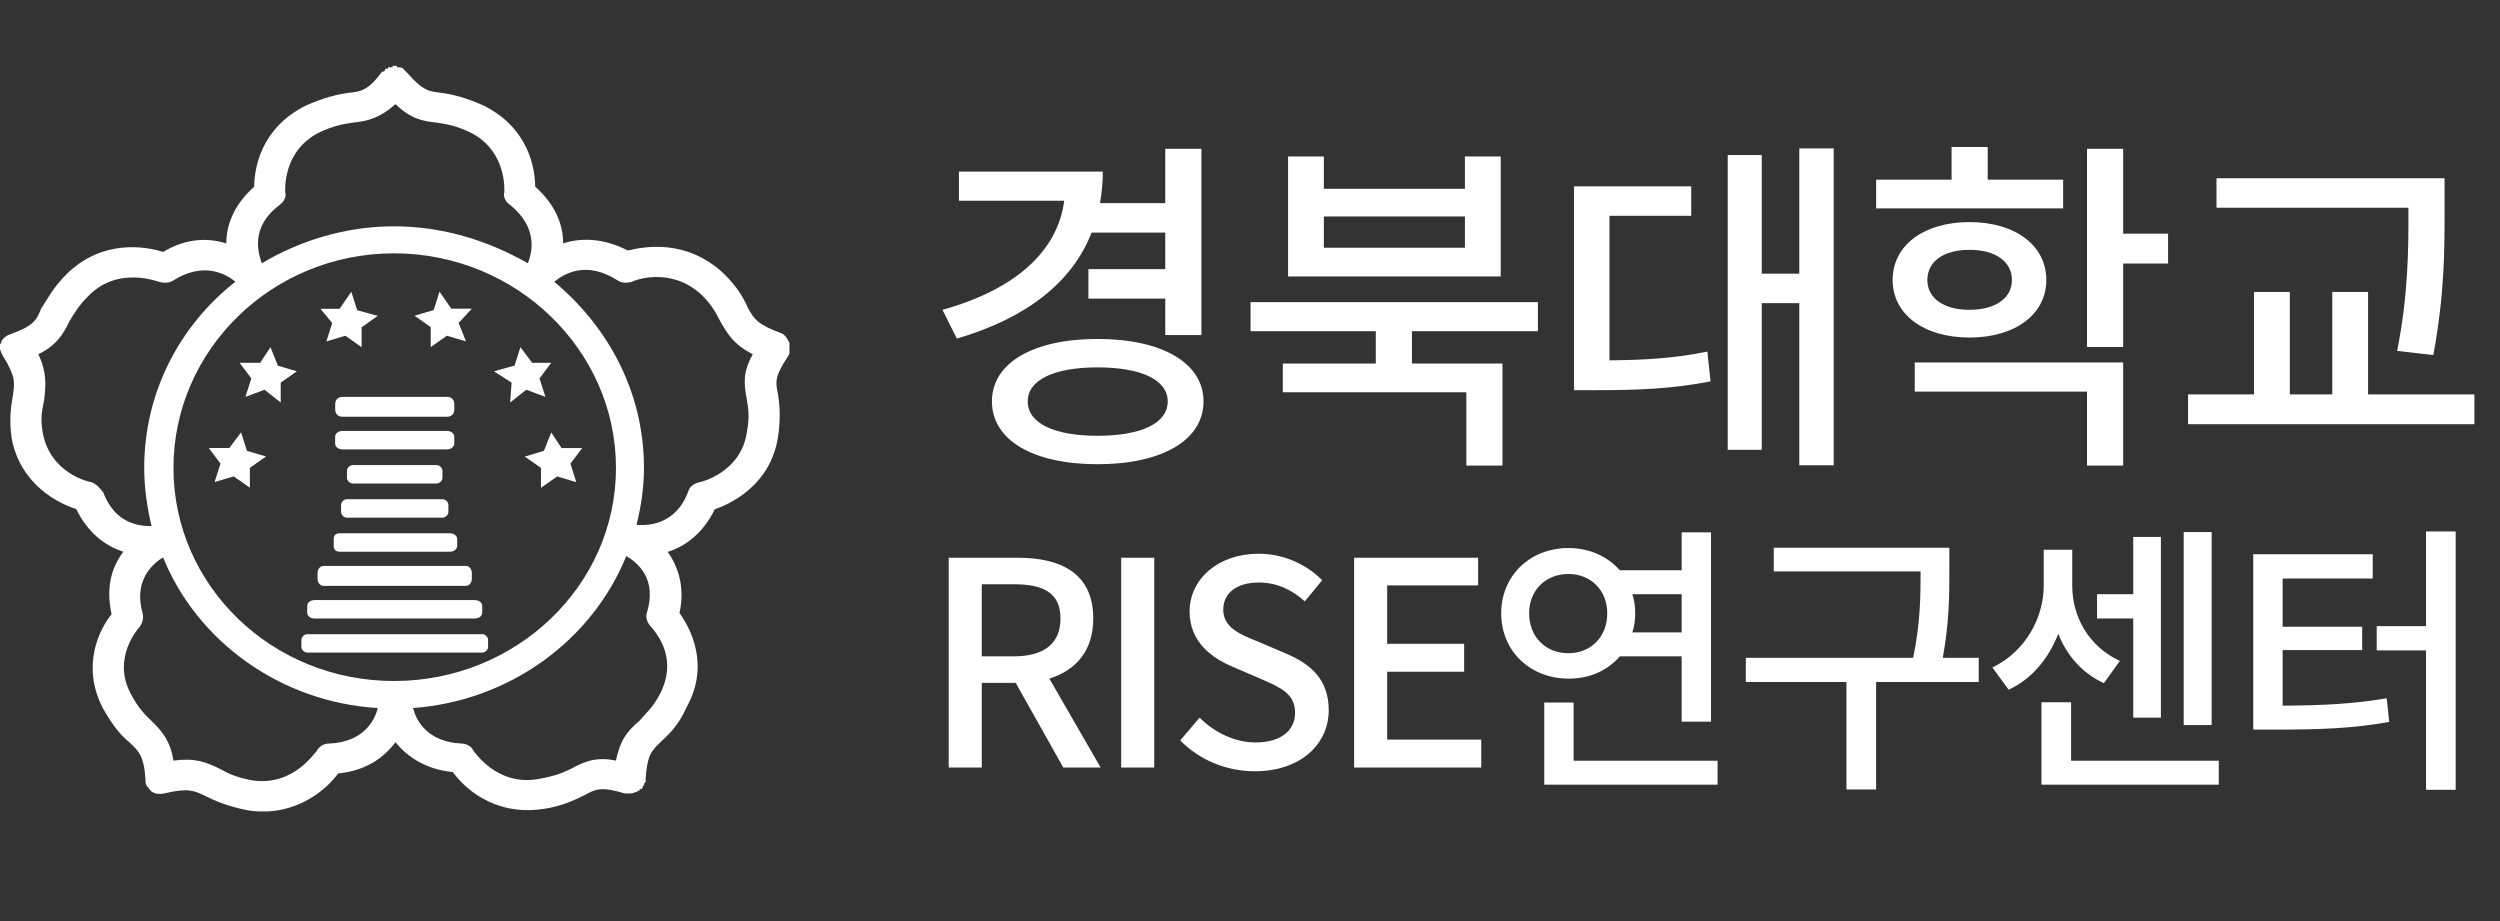
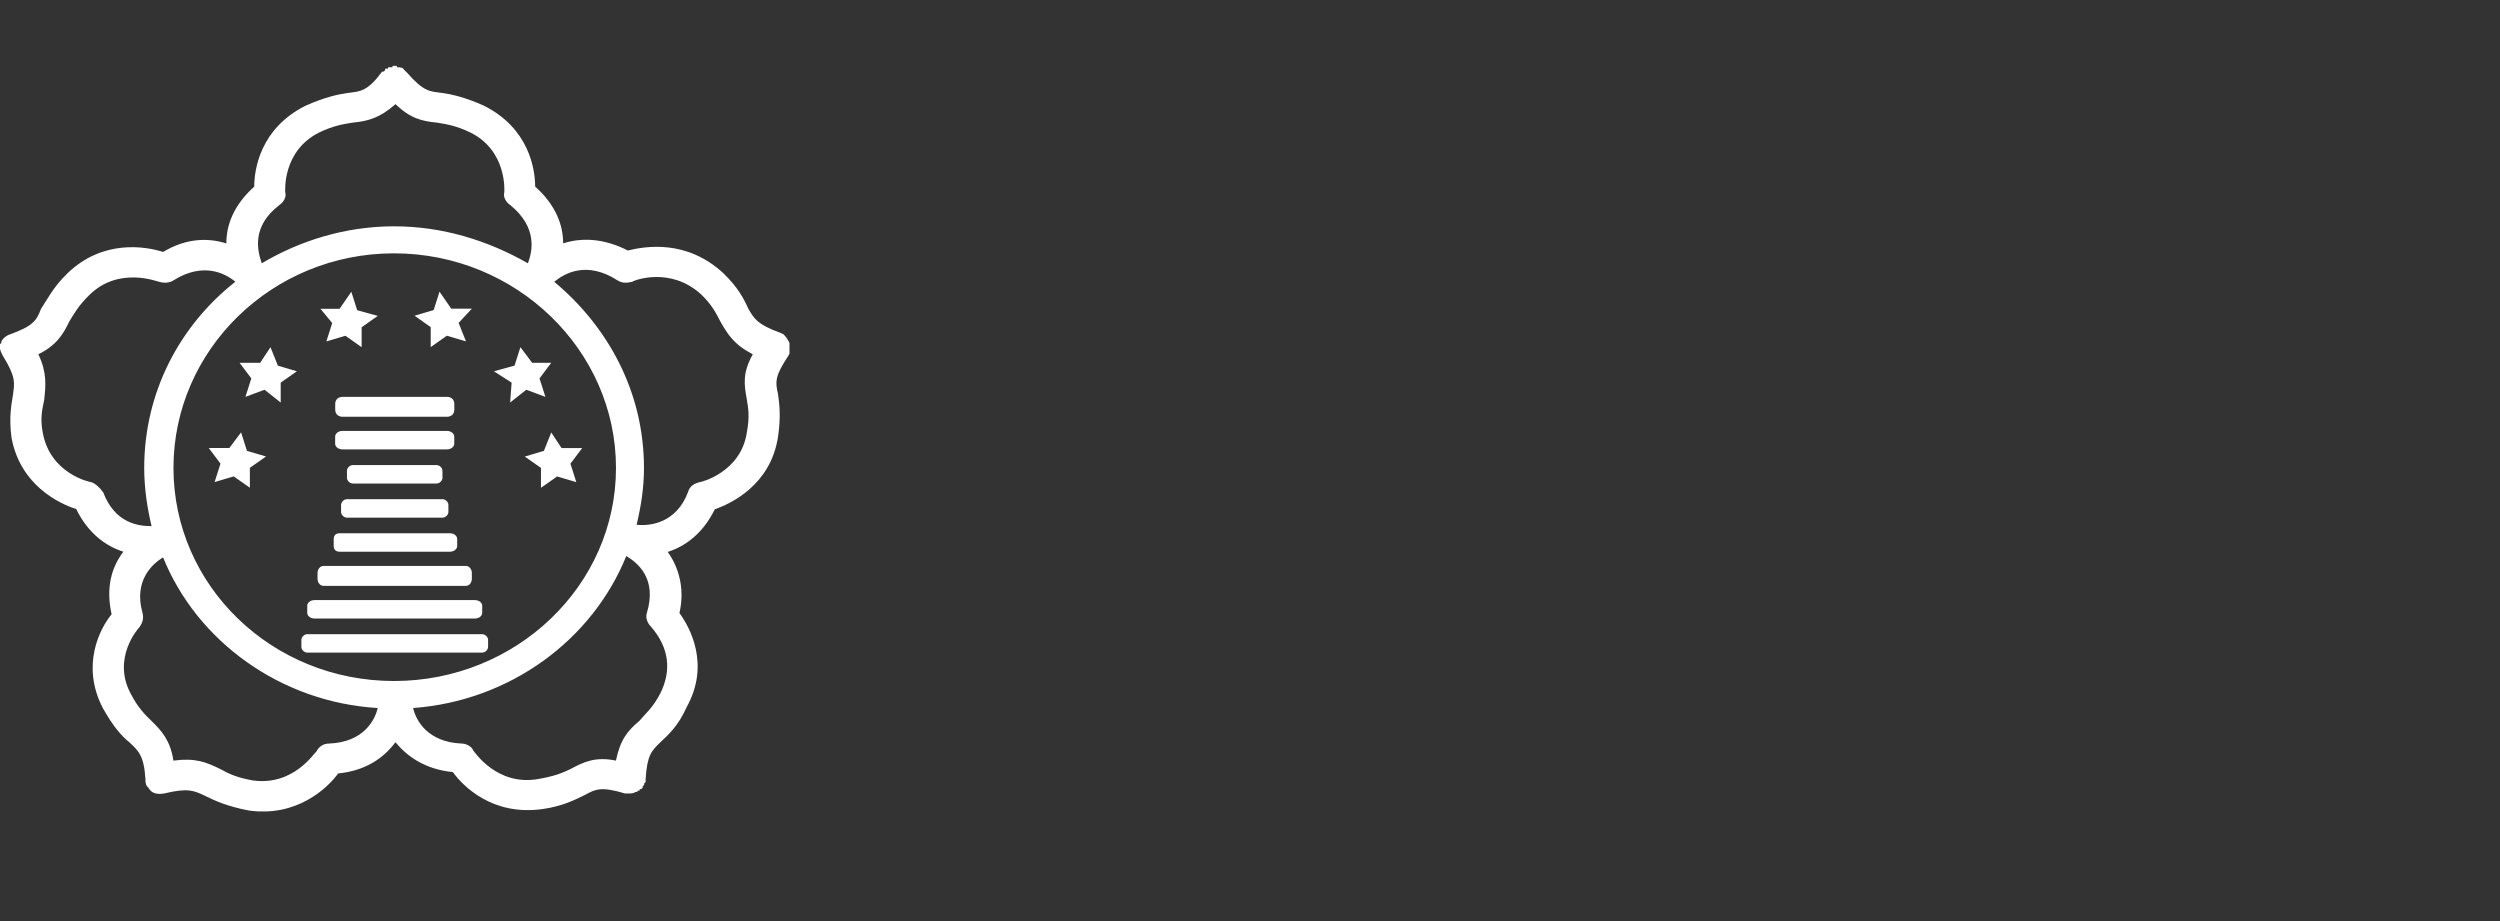
<svg xmlns="http://www.w3.org/2000/svg" fill="none" version="1.1" width="114" height="42" viewBox="0 0 114 42">
  <rect x="0" y="0" width="114" height="42" fill="#333333" stroke="none" />
  <defs>
    <clipPath id="master_svg0_1_3184">
      <rect x="0" y="3" width="36" height="34" rx="0" />
    </clipPath>
  </defs>
  <g>
    <g clip-path="url(#master_svg0_1_3184)">
      <g>
        <path d="M11.261,20.558L10.993,19.716L10.458,20.429L9.519,20.429L10.054,21.141L9.786,21.982L10.657,21.724L11.394,22.24L11.394,21.333L12.132,20.816L11.261,20.558ZM12.67,16.672L12.334,15.831L11.864,16.543L10.925,16.543L11.46,17.255L11.192,18.097L12.063,17.772L12.8,18.355L12.8,17.448L13.537,16.931L12.667,16.672L12.67,16.672ZM14.881,15.57L15.752,15.311L16.49,15.831L16.49,14.924L17.227,14.404L16.287,14.145L16.02,13.304L15.485,14.082L14.614,14.082L15.149,14.731L14.881,15.573L14.881,15.57ZM14.748,26.715L21.249,26.715C21.383,26.715,21.516,26.586,21.516,26.39L21.516,26.132C21.516,25.937,21.383,25.807,21.249,25.807L14.748,25.807C14.614,25.807,14.48,25.937,14.48,26.132L14.48,26.39C14.48,26.586,14.614,26.715,14.748,26.715ZM21.989,28.918L14.01,28.918C13.877,28.918,13.743,29.047,13.743,29.176L13.743,29.5C13.743,29.63,13.877,29.759,14.01,29.759L21.989,29.759C22.123,29.759,22.257,29.63,22.257,29.5L22.257,29.176C22.257,29.047,22.123,28.918,21.989,28.918ZM34.056,18.226C34.124,18.614,34.19,19.004,34.056,19.716C33.788,21.531,31.978,21.985,31.909,21.985C31.642,22.051,31.44,22.181,31.374,22.439C30.839,23.863,29.632,23.996,29.029,23.929C29.231,23.088,29.365,22.244,29.365,21.339C29.365,17.905,27.757,14.924,25.274,12.85C25.744,12.463,26.749,11.88,28.158,12.784C28.36,12.913,28.559,12.913,28.83,12.85C28.895,12.784,30.572,12.138,31.981,13.433C32.451,13.887,32.653,14.275,32.852,14.665C33.188,15.248,33.456,15.702,34.327,16.156C33.857,16.997,33.925,17.517,34.059,18.229L34.056,18.226ZM30.099,31.637C29.763,32.286,29.427,32.544,29.159,32.869C28.624,33.323,28.288,33.71,28.086,34.684C27.147,34.489,26.612,34.747,26.008,35.072C25.607,35.264,25.271,35.396,24.534,35.525C22.658,35.85,21.65,34.293,21.585,34.23C21.516,34.035,21.249,33.906,21.05,33.906C19.507,33.839,18.972,32.869,18.838,32.286C23.262,31.961,27.016,29.176,28.559,25.354C29.094,25.678,29.965,26.39,29.499,27.944C29.43,28.139,29.499,28.398,29.701,28.593Q30.908,30.017,30.102,31.637L30.099,31.637ZM17.967,31.054C12.402,31.054,7.91,26.712,7.91,21.336C7.91,15.96,12.402,11.552,17.967,11.552C23.532,11.552,28.089,15.957,28.089,21.336C28.089,26.715,23.532,31.054,17.967,31.054ZM15.015,33.906C14.748,33.906,14.545,34.035,14.412,34.293C14.343,34.293,13.407,35.85,11.528,35.588C10.791,35.459,10.39,35.264,10.054,35.072C9.385,34.747,8.915,34.552,7.907,34.684C7.773,33.776,7.372,33.323,6.902,32.869C6.635,32.611,6.299,32.286,5.963,31.637C5.092,30.017,6.299,28.656,6.364,28.593C6.498,28.398,6.566,28.205,6.498,27.944C6.097,26.52,6.899,25.741,7.437,25.417C8.98,29.239,12.8,32.024,17.224,32.286C17.09,32.869,16.555,33.843,15.012,33.906L15.015,33.906ZM4.694,22.439C4.56,22.244,4.358,22.051,4.159,21.985C4.091,21.985,2.28,21.598,1.947,19.716C1.814,19.004,1.947,18.614,2.016,18.226C2.084,17.577,2.15,16.994,1.748,16.153C2.554,15.765,2.887,15.245,3.158,14.662C3.36,14.338,3.559,13.95,4.097,13.43C5.438,12.135,7.18,12.847,7.248,12.847C7.451,12.913,7.718,12.913,7.917,12.781C9.258,11.94,10.262,12.456,10.732,12.847C8.184,14.854,6.576,17.901,6.576,21.336C6.576,22.244,6.71,23.151,6.912,23.992C6.309,23.992,5.236,23.863,4.701,22.436L4.694,22.439ZM12.738,9.349C12.941,9.22,13.074,8.962,13.006,8.766C13.006,8.7,12.872,6.888,14.549,6.044C15.221,5.719,15.687,5.656,16.092,5.59C16.764,5.524,17.299,5.395,18.036,4.749C18.705,5.398,19.243,5.527,19.912,5.59C20.313,5.656,20.783,5.719,21.454,6.044C23.131,6.885,22.997,8.7,22.997,8.766C22.929,8.962,23.066,9.22,23.265,9.349C24.54,10.386,24.27,11.489,24.071,12.006C22.26,10.969,20.182,10.32,17.971,10.32C15.759,10.32,13.681,10.969,11.936,12.006C11.734,11.423,11.466,10.32,12.742,9.349L12.738,9.349ZM36,15.765L36,15.636C35.935,15.507,35.866,15.377,35.732,15.248L35.599,15.182C34.526,14.794,34.392,14.536,34.124,14.079C33.922,13.625,33.655,13.109,32.986,12.46C31.309,10.906,29.433,11.227,28.628,11.423C27.489,10.84,26.481,10.84,25.679,11.098C25.679,10.257,25.343,9.349,24.403,8.508C24.403,7.73,24.136,5.852,22.058,4.815C21.187,4.427,20.584,4.295,20.114,4.232C19.579,4.166,19.308,4.166,18.571,3.325L18.437,3.195C18.369,3.066,18.235,3.066,18.101,3.066L18.101,3.003L17.899,3.003L17.899,3.066L17.697,3.066L17.697,3.132L17.563,3.132L17.563,3.199L17.494,3.265L17.426,3.265C16.754,4.172,16.421,4.172,15.883,4.235C15.413,4.301,14.81,4.431,13.939,4.818C11.861,5.855,11.593,7.733,11.593,8.511C10.654,9.353,10.321,10.26,10.321,11.101C9.515,10.843,8.511,10.843,7.437,11.489C6.632,11.231,4.691,10.906,3.079,12.46C2.407,13.109,2.14,13.692,1.872,14.079C1.67,14.599,1.536,14.857,0.463,15.245C0.261,15.311,0.127,15.44,0.062,15.57L0.062,15.636L-0.007,15.702L-0.007,15.831C-0.007,15.96,0.062,16.09,0.127,16.219C0.731,17.192,0.662,17.451,0.597,17.968C0.528,18.421,0.395,19.004,0.528,19.975C0.93,22.114,2.675,22.956,3.477,23.214C4.012,24.314,4.818,24.9,5.624,25.158C5.089,25.87,4.818,26.778,5.089,28.01C4.554,28.659,3.68,30.342,4.688,32.286C5.157,33.127,5.559,33.581,5.895,33.843C6.296,34.23,6.566,34.426,6.632,35.528C6.632,35.658,6.632,35.724,6.7,35.853L6.769,35.919C6.902,36.178,7.17,36.244,7.506,36.178C8.579,35.919,8.847,36.048,9.385,36.307C9.786,36.502,10.324,36.761,11.329,36.956C13.541,37.28,14.95,35.919,15.42,35.27C16.692,35.141,17.498,34.558,18.033,33.846C18.568,34.492,19.373,35.078,20.649,35.207C21.118,35.853,22.459,37.214,24.739,36.893C25.679,36.764,26.279,36.439,26.684,36.244C27.153,35.985,27.421,35.856,28.494,36.181L28.696,36.181C28.765,36.181,28.898,36.181,28.964,36.118L29.032,36.118L29.101,36.052L29.169,36.052L29.169,35.985L29.238,35.985L29.306,35.922L29.306,35.856L29.371,35.793L29.371,35.727L29.44,35.664L29.44,35.535C29.508,34.432,29.707,34.24,30.112,33.849C30.448,33.524,30.918,33.137,31.319,32.229C32.392,30.285,31.453,28.602,30.983,27.953C31.25,26.787,30.914,25.814,30.448,25.168C31.254,24.909,32.056,24.326,32.594,23.224C33.332,22.965,35.142,22.121,35.478,19.918C35.612,19.011,35.543,18.428,35.478,17.974C35.344,17.391,35.344,17.133,35.948,16.225L36.013,16.096L36.013,15.771L36,15.765ZM23.999,17.772L24.87,18.097L24.602,17.255L25.137,16.543L24.266,16.543L23.731,15.831L23.464,16.672L22.524,16.931L23.33,17.448L23.262,18.355L23.999,17.772ZM25.408,21.727L26.279,21.985L26.012,21.144L26.547,20.432L25.607,20.432L25.137,19.72L24.801,20.561L23.93,20.819L24.668,21.336L24.668,22.244L25.405,21.727L25.408,21.727ZM14.346,28.205L21.653,28.205C21.856,28.205,21.989,28.076,21.989,27.947L21.989,27.622C21.989,27.493,21.856,27.364,21.653,27.364L14.346,27.364C14.144,27.364,14.01,27.493,14.01,27.622L14.01,27.947C14.01,28.076,14.144,28.205,14.346,28.205ZM15.553,23.022L15.553,23.346C15.553,23.476,15.687,23.605,15.821,23.605L20.179,23.605C20.313,23.605,20.447,23.476,20.447,23.346L20.447,23.022C20.447,22.893,20.313,22.763,20.179,22.763L15.821,22.763C15.687,22.763,15.553,22.893,15.553,23.022ZM19.641,15.828L20.378,15.308L21.249,15.566L20.913,14.725L21.516,14.076L20.577,14.076L20.042,13.298L19.775,14.139L18.904,14.397L19.641,14.917L19.641,15.825L19.641,15.828ZM16.088,22.048L19.908,22.048C20.042,22.048,20.176,21.919,20.176,21.79L20.176,21.465C20.176,21.336,20.042,21.207,19.908,21.207L16.088,21.207C15.955,21.207,15.821,21.336,15.821,21.465L15.821,21.79C15.821,21.919,15.955,22.048,16.088,22.048ZM15.217,24.575L15.217,24.9C15.217,25.029,15.286,25.158,15.485,25.158L20.512,25.158C20.714,25.158,20.848,25.029,20.848,24.9L20.848,24.575C20.848,24.446,20.714,24.317,20.512,24.317L15.485,24.317C15.283,24.317,15.217,24.446,15.217,24.575ZM15.286,18.421L15.286,18.68C15.286,18.875,15.42,19.004,15.622,19.004L20.381,19.004C20.584,19.004,20.717,18.875,20.717,18.68L20.717,18.421C20.717,18.226,20.584,18.097,20.381,18.097L15.622,18.097C15.42,18.097,15.286,18.226,15.286,18.421ZM20.714,20.233L20.714,19.909C20.714,19.779,20.58,19.65,20.378,19.65L15.619,19.65C15.416,19.65,15.283,19.779,15.283,19.909L15.283,20.233C15.283,20.362,15.416,20.492,15.619,20.492L20.378,20.492C20.58,20.492,20.714,20.362,20.714,20.233Z" fill="#FFFFFF" fill-opacity="1" style="mix-blend-mode:passthrough" />
      </g>
    </g>
    <g>
-       <path d="M53.136,10.608L53.136,12.272L49.632,12.272L49.632,13.616L53.136,13.616L53.136,15.28L54.784,15.28L54.784,6.784L53.136,6.784L53.136,9.264L50.16,9.264C50.24,8.816,50.288,8.336,50.288,7.824L43.728,7.824L43.728,9.152L48.528,9.152C48.24,11.408,46.368,13.184,42.976,14.128L43.632,15.44C46.752,14.528,48.88,12.912,49.776,10.608L53.136,10.608ZM50.048,19.872C48.096,19.872,46.864,19.312,46.864,18.304C46.864,17.312,48.096,16.752,50.048,16.752C52.016,16.752,53.248,17.312,53.248,18.304C53.248,19.312,52.016,19.872,50.048,19.872ZM50.048,15.456C47.12,15.456,45.232,16.544,45.232,18.304C45.232,20.08,47.12,21.168,50.048,21.168C52.976,21.168,54.88,20.08,54.88,18.304C54.88,16.544,52.976,15.456,50.048,15.456ZM66.8,11.296L60.368,11.296L60.368,9.872L66.8,9.872L66.8,11.296ZM68.432,7.136L66.8,7.136L66.8,8.608L60.368,8.608L60.368,7.136L58.736,7.136L58.736,12.608L68.432,12.608L68.432,7.136ZM70.128,15.104L70.128,13.776L57.024,13.776L57.024,15.104L62.736,15.104L62.736,16.576L58.496,16.576L58.496,17.888L66.864,17.888L66.864,21.232L68.512,21.232L68.512,16.576L64.384,16.576L64.384,15.104L70.128,15.104ZM73.392,9.84L77.12,9.84L77.12,8.496L71.776,8.496L71.776,17.792L72.736,17.792C74.768,17.792,76.256,17.728,78,17.392L77.856,16.032C76.368,16.336,75.056,16.416,73.392,16.432L73.392,9.84ZM82.048,6.768L82.048,12.48L80.336,12.48L80.336,7.072L78.784,7.072L78.784,20.512L80.336,20.512L80.336,13.824L82.048,13.824L82.048,21.216L83.616,21.216L83.616,6.768L82.048,6.768ZM94.08,8.192L90.64,8.192L90.64,6.704L88.992,6.704L88.992,8.192L85.552,8.192L85.552,9.504L94.08,9.504L94.08,8.192ZM87.888,12.768C87.888,11.904,88.656,11.392,89.808,11.392C90.96,11.392,91.744,11.904,91.744,12.768C91.744,13.616,90.96,14.128,89.808,14.128C88.656,14.128,87.888,13.616,87.888,12.768ZM93.312,12.768C93.312,11.184,91.888,10.128,89.808,10.128C87.728,10.128,86.304,11.184,86.304,12.768C86.304,14.336,87.728,15.392,89.808,15.392C91.888,15.392,93.312,14.336,93.312,12.768ZM87.312,17.856L95.168,17.856L95.168,21.232L96.816,21.232L96.816,16.528L87.312,16.528L87.312,17.856ZM98.864,10.656L96.816,10.656L96.816,6.784L95.168,6.784L95.168,15.824L96.816,15.824L96.816,12.016L98.864,12.016L98.864,10.656ZM109.824,9.648C109.824,11.408,109.824,13.36,109.312,16L110.96,16.192C111.472,13.392,111.472,11.456,111.472,9.648L111.472,8.128L101.072,8.128L101.072,9.472L109.824,9.472L109.824,9.648ZM107.984,17.984L107.984,13.312L106.352,13.312L106.352,17.984L104.416,17.984L104.416,13.312L102.784,13.312L102.784,17.984L99.776,17.984L99.776,19.344L112.832,19.344L112.832,17.984L107.984,17.984ZM44.769,26.641L46.212,26.641C47.603,26.641,48.357,27.044,48.357,28.201C48.357,29.358,47.603,29.93,46.212,29.93L44.769,29.93L44.769,26.641ZM50.19,35L47.85,30.944C49.059,30.567,49.852,29.683,49.852,28.201C49.852,26.134,48.37,25.432,46.394,25.432L43.261,25.432L43.261,35L44.769,35L44.769,31.139L46.316,31.139L48.487,35L50.19,35ZM51.126,35L52.634,35L52.634,25.432L51.126,25.432L51.126,35ZM57.223,35.169C59.316,35.169,60.59,33.921,60.59,32.387C60.59,30.983,59.771,30.281,58.64,29.8L57.327,29.241C56.547,28.929,55.78,28.617,55.78,27.798C55.78,27.031,56.417,26.563,57.392,26.563C58.237,26.563,58.9,26.888,59.498,27.421L60.291,26.459C59.563,25.718,58.51,25.25,57.392,25.25C55.572,25.25,54.246,26.381,54.246,27.889C54.246,29.28,55.273,30.008,56.196,30.398L57.522,30.97C58.406,31.36,59.056,31.633,59.056,32.504C59.056,33.31,58.406,33.856,57.249,33.856C56.326,33.856,55.39,33.414,54.701,32.725L53.817,33.765C54.688,34.649,55.91,35.169,57.223,35.169ZM61.747,35L67.545,35L67.545,33.726L63.255,33.726L63.255,30.632L66.765,30.632L66.765,29.358L63.255,29.358L63.255,26.693L67.402,26.693L67.402,25.432L61.747,25.432L61.747,35ZM69.729,27.967C69.729,26.901,70.496,26.173,71.523,26.173C72.524,26.173,73.291,26.901,73.291,27.967C73.291,29.059,72.524,29.787,71.523,29.787C70.496,29.787,69.729,29.059,69.729,27.967ZM76.684,27.096L76.684,28.838L74.435,28.838C74.526,28.565,74.565,28.279,74.565,27.967C74.565,27.655,74.526,27.369,74.435,27.096L76.684,27.096ZM76.684,29.93L76.684,32.907L78.023,32.907L78.023,24.275L76.684,24.275L76.684,26.004L73.863,26.004C73.317,25.38,72.485,24.99,71.523,24.99C69.781,24.99,68.455,26.238,68.455,27.967C68.455,29.696,69.781,30.944,71.523,30.944C72.485,30.957,73.317,30.567,73.863,29.93L76.684,29.93ZM71.757,34.688L71.757,32.036L70.418,32.036L70.418,35.78L78.322,35.78L78.322,34.688L71.757,34.688ZM90.23,29.995L88.592,29.995C88.891,28.331,88.891,27.109,88.891,26.004L88.891,24.977L80.883,24.977L80.883,26.056L87.578,26.056C87.578,27.135,87.578,28.357,87.24,29.995L79.609,29.995L79.609,31.1L84.198,31.1L84.198,36.001L85.55,36.001L85.55,31.1L90.23,31.1L90.23,29.995ZM100.851,24.262L99.577,24.262L99.577,33.063L100.851,33.063L100.851,24.262ZM97.276,32.725L98.537,32.725L98.537,24.483L97.276,24.483L97.276,27.096L95.625,27.096L95.625,28.201L97.276,28.201L97.276,32.725ZM96.665,30.138C95.209,29.462,94.494,28.084,94.494,26.706L94.494,25.068L93.194,25.068L93.194,26.706C93.194,28.11,92.414,29.683,90.854,30.437L91.595,31.451C92.687,30.944,93.428,29.995,93.857,28.903C94.247,29.891,94.949,30.697,95.937,31.152L96.665,30.138ZM94.442,34.688L94.442,32.023L93.09,32.023L93.09,35.78L101.176,35.78L101.176,34.688L94.442,34.688ZM104.088,29.644L107.715,29.644L107.715,28.578L104.088,28.578L104.088,26.381L108.196,26.381L108.196,25.276L102.749,25.276L102.749,33.271L103.672,33.271C105.804,33.271,107.273,33.219,108.95,32.92L108.833,31.841C107.299,32.101,105.96,32.166,104.088,32.179L104.088,29.644ZM110.627,24.236L110.627,28.552L108.378,28.552L108.378,29.657L110.627,29.657L110.627,36.014L111.979,36.014L111.979,24.236L110.627,24.236Z" fill="#FFFFFF" fill-opacity="1" />
-     </g>
+       </g>
  </g>
</svg>